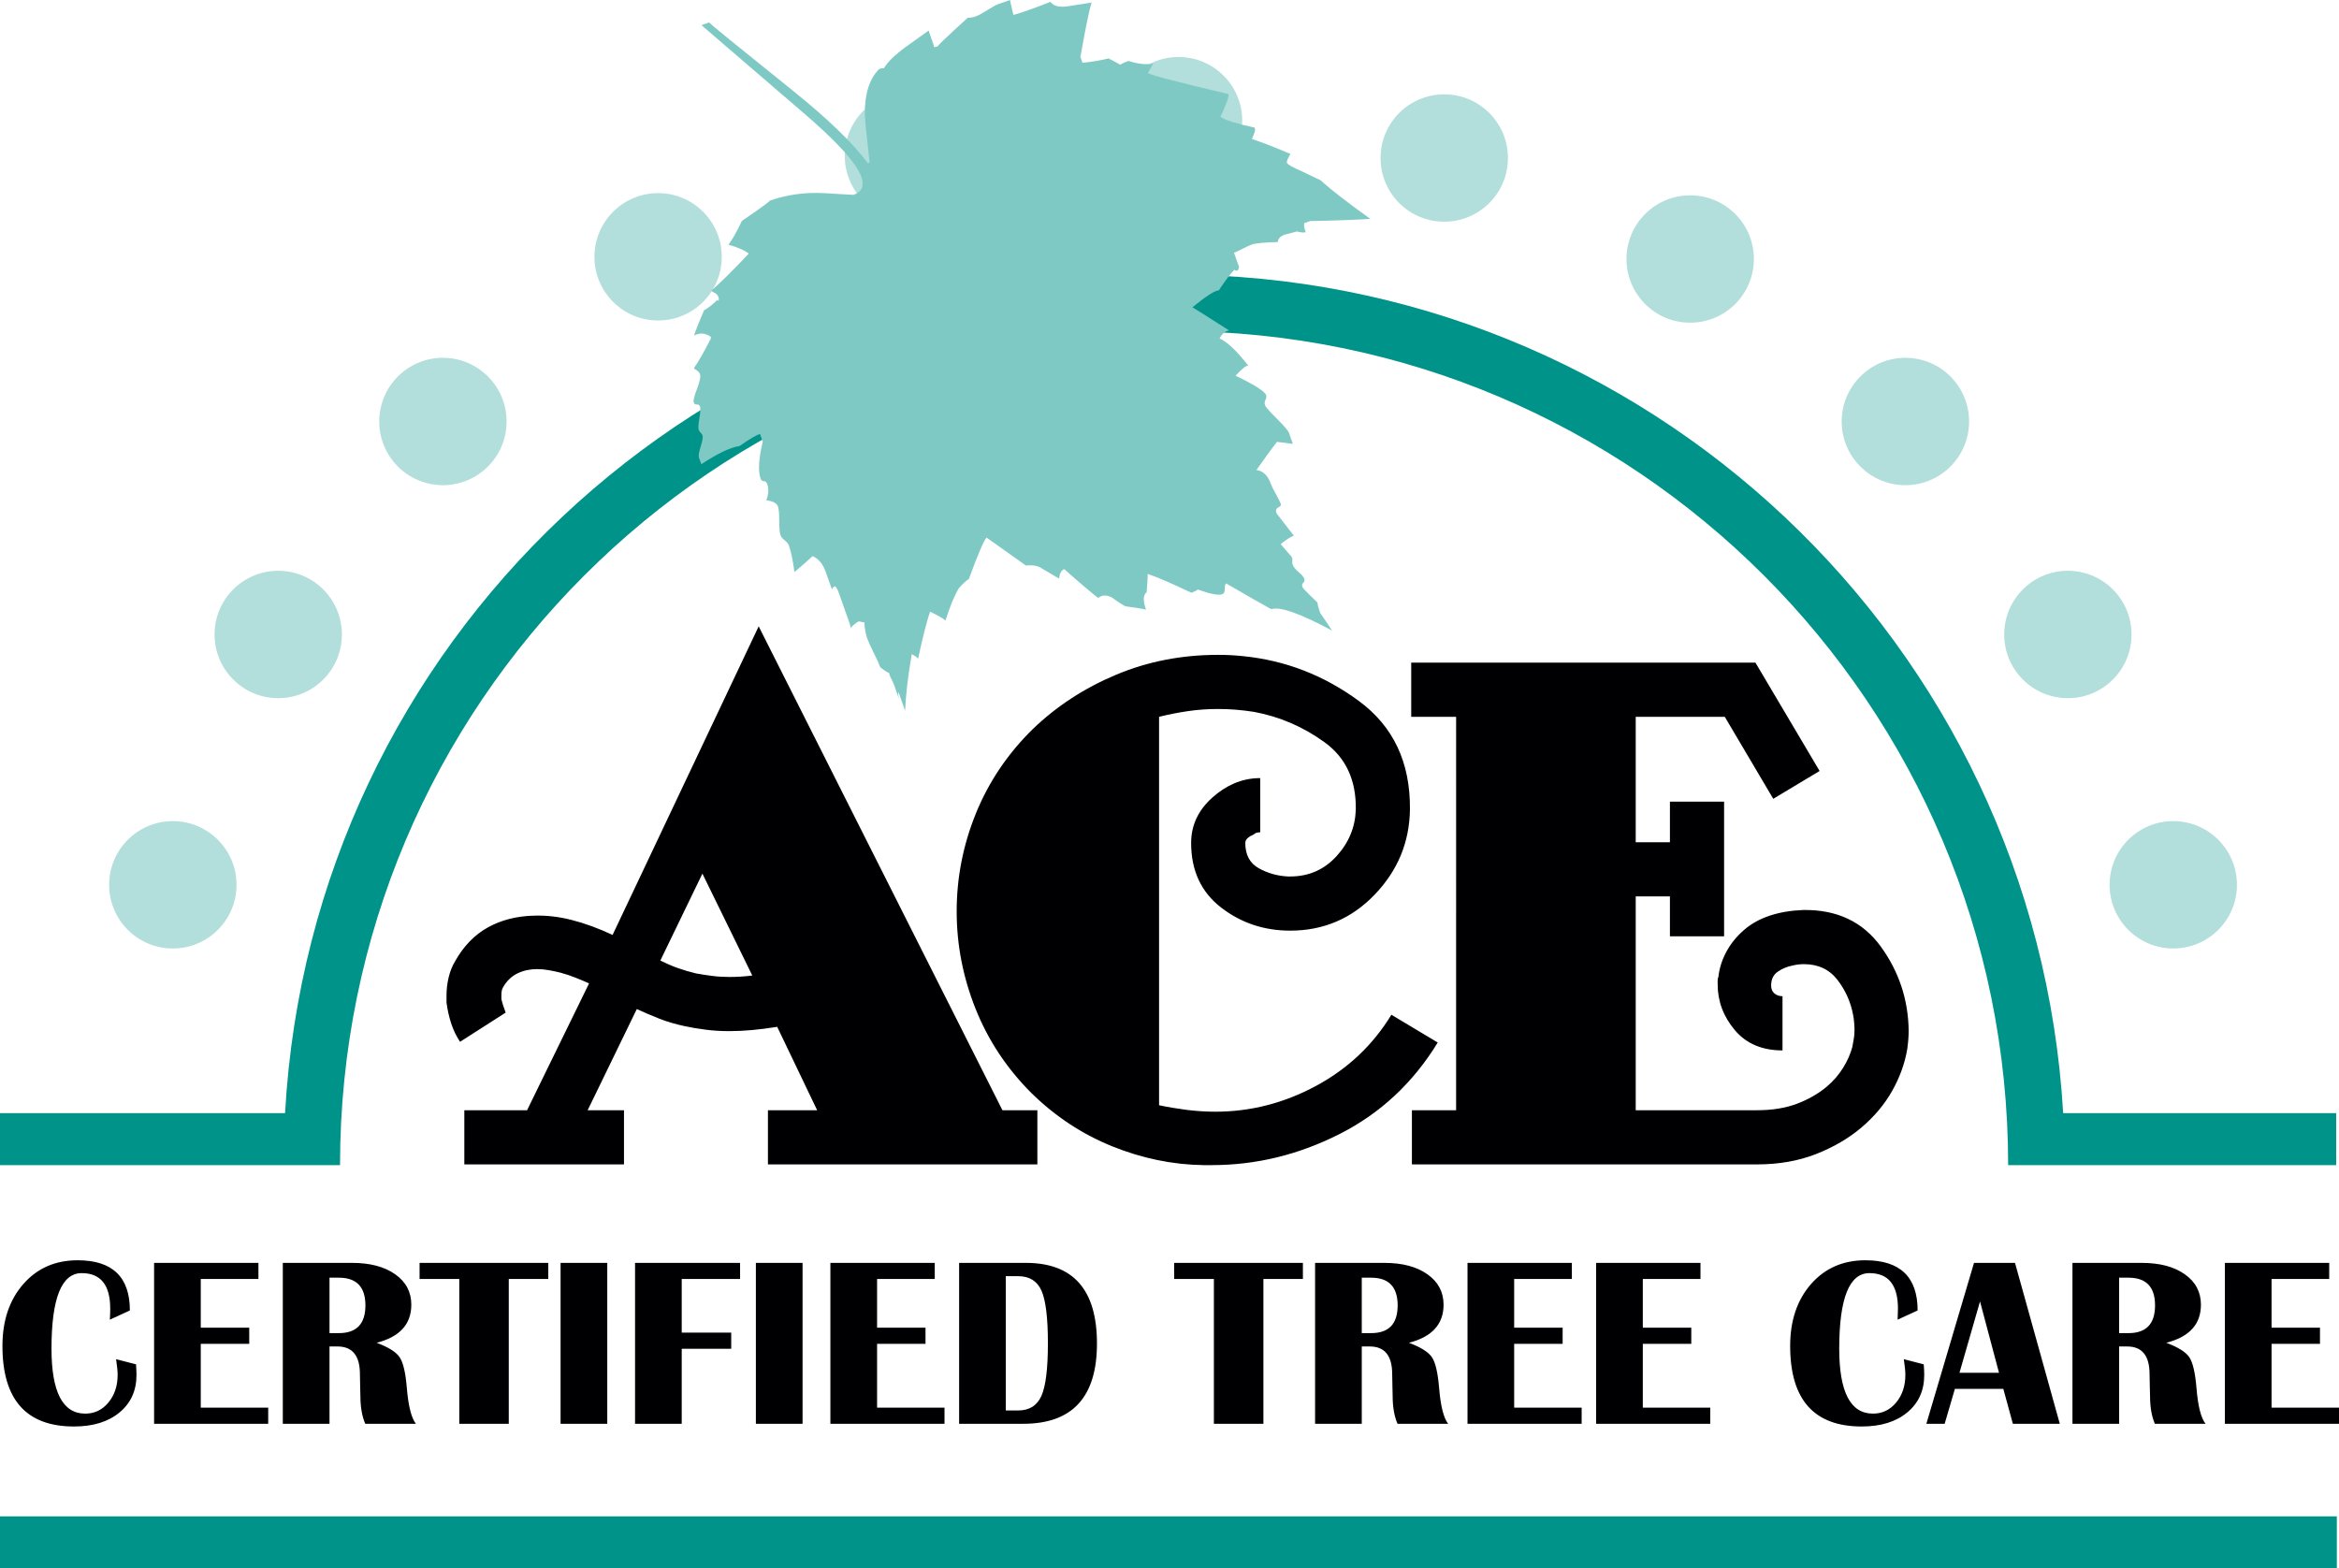
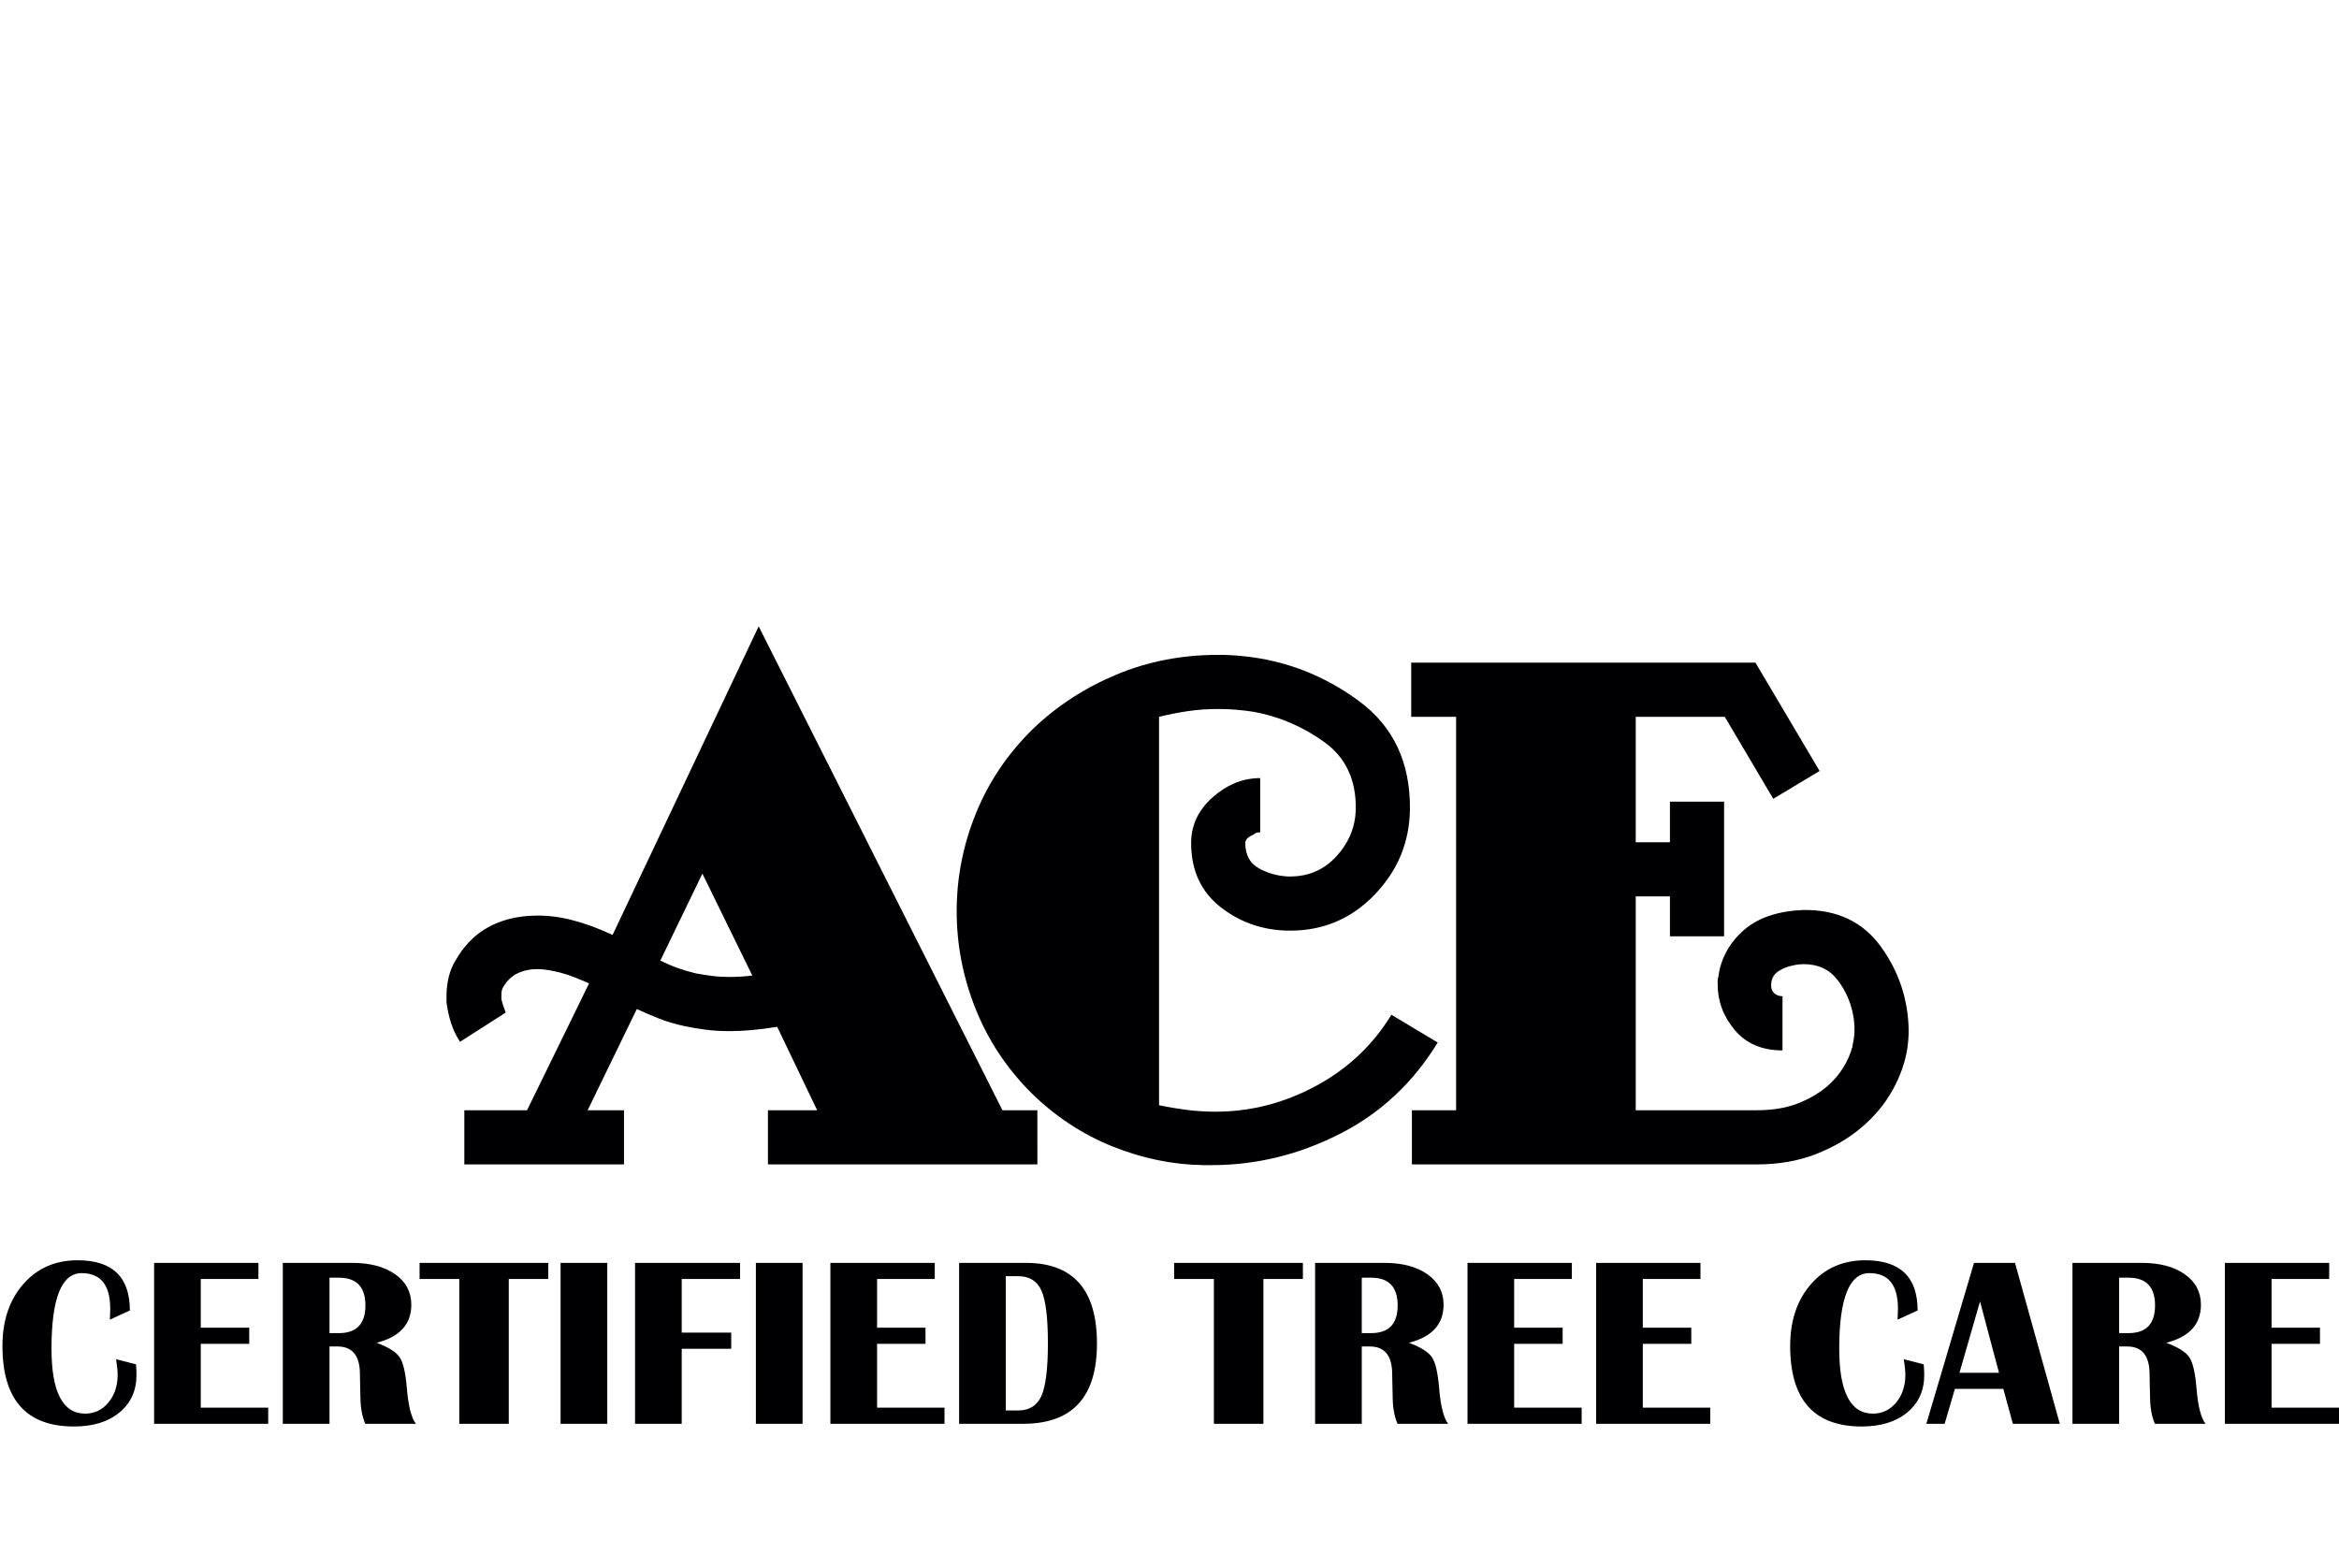
<svg xmlns="http://www.w3.org/2000/svg" version="1.1" id="Layer_1" x="0px" y="0px" width="252.02px" height="168.972px" viewBox="0 0 252.02 168.972" enable-background="new 0 0 252.02 168.972" xml:space="preserve">
  <path fill="#000003" d="M205.654,111.029c0,0.304-0.011,0.625-0.038,0.961c-0.025,0.328-0.063,0.675-0.113,1.034  c-0.256,1.536-0.793,3.035-1.613,4.493c-0.82,1.461-1.921,2.776-3.304,3.956c-1.381,1.176-3.021,2.135-4.913,2.878  c-1.896,0.743-4.02,1.115-6.372,1.115h-37.172v-5.837c0.411,0,0.807,0,1.193,0c0.383,0,0.778,0,1.187,0c0.412,0,0.808,0,1.194,0  c0.381,0,0.779,0,1.189,0V77.238h-4.838v-5.837h37.09l6.913,11.674l-4.993,2.998l-5.223-8.835h-9.597v13.514h3.686v-4.375h5.836  v14.514h-5.836v-4.303h-3.686v23.041c1.074,0,2.162,0,3.262,0c1.098,0,2.19,0,3.264,0c1.077,0,2.164,0,3.263,0  c1.104,0,2.191,0,3.268,0c1.636,0,3.069-0.23,4.297-0.692c1.23-0.463,2.301-1.075,3.228-1.843c0.714-0.611,1.304-1.293,1.765-2.036  c0.46-0.74,0.792-1.495,0.997-2.263c0.052-0.313,0.102-0.601,0.156-0.885c0.046-0.28,0.075-0.577,0.075-0.881  c0-0.258-0.013-0.536-0.038-0.844c-0.025-0.309-0.062-0.591-0.116-0.844c-0.259-1.386-0.82-2.641-1.688-3.765  c-0.873-1.126-2.078-1.688-3.612-1.688c-0.204,0-0.409,0.011-0.611,0.037c-0.206,0.025-0.409,0.061-0.615,0.115  c-0.563,0.102-1.089,0.32-1.576,0.653c-0.487,0.333-0.727,0.829-0.727,1.497c0,0.36,0.113,0.641,0.345,0.843  c0.232,0.206,0.524,0.308,0.88,0.308v5.841c-2.197,0-3.915-0.731-5.142-2.191c-1.23-1.461-1.846-3.112-1.846-4.953  c0-0.157,0-0.297,0-0.421c0-0.134,0.025-0.246,0.08-0.348c0.1-0.924,0.382-1.819,0.845-2.688c0.458-0.871,1.099-1.665,1.92-2.38  c0.768-0.666,1.688-1.178,2.762-1.536c1.075-0.36,2.279-0.562,3.612-0.613c3.633-0.053,6.425,1.265,8.368,3.951  C204.605,104.693,205.601,107.7,205.654,111.029 M154.912,112.333c-2.661,4.351-6.195,7.644-10.597,9.869  c-4.403,2.228-8.982,3.341-13.744,3.341c-0.156,0-0.307,0-0.465,0c-0.151,0-0.307,0-0.457,0c-3.328-0.05-6.603-0.731-9.831-2.034  c-3.227-1.307-6.118-3.216-8.677-5.723c-2.663-2.662-4.674-5.697-6.03-9.098c-1.358-3.408-2.031-6.901-2.031-10.486  c0-3.634,0.688-7.153,2.071-10.557c1.383-3.403,3.427-6.437,6.143-9.101c2.559-2.458,5.541-4.403,8.947-5.833  c3.404-1.436,7.077-2.15,11.017-2.15c0.466,0,0.925,0.01,1.385,0.036c0.462,0.025,0.923,0.062,1.383,0.113  c4.507,0.464,8.628,2.061,12.362,4.8c3.738,2.741,5.583,6.642,5.53,11.713c-0.05,3.529-1.317,6.592-3.801,9.175  c-2.484,2.586-5.515,3.879-9.102,3.879c-2.812,0-5.296-0.83-7.45-2.494c-2.148-1.666-3.223-3.981-3.223-6.953  c0-1.893,0.759-3.519,2.266-4.875c1.513-1.357,3.162-2.058,4.953-2.111c0.051,0,0.092,0,0.118,0c0.024,0,0.06,0,0.11,0v5.834  c-0.1,0-0.218,0.015-0.34,0.041c-0.133,0.023-0.248,0.087-0.348,0.191c-0.259,0.104-0.474,0.229-0.656,0.384  c-0.175,0.152-0.267,0.333-0.267,0.536c0,1.282,0.49,2.192,1.46,2.728c0.971,0.536,2.021,0.832,3.151,0.883c0.046,0,0.085,0,0.111,0  c0.029,0,0.065,0,0.115,0c1.999,0,3.664-0.731,4.994-2.187c1.33-1.46,2.02-3.138,2.075-5.031c0.051-3.176-1.076-5.59-3.382-7.257  c-2.304-1.665-4.838-2.754-7.601-3.264c-0.664-0.103-1.32-0.18-1.959-0.233c-0.639-0.052-1.268-0.074-1.884-0.074  c-1.123,0-2.213,0.074-3.26,0.23c-1.051,0.154-2.089,0.358-3.111,0.613v41.852c0.97,0.205,1.967,0.371,2.996,0.505  c1.023,0.123,2.047,0.192,3.068,0.192c3.791,0,7.4-0.925,10.832-2.771c3.428-1.844,6.142-4.401,8.137-7.675L154.912,112.333z   M81.056,105.112l-5.374-10.978l-4.533,9.368c0.614,0.304,1.243,0.579,1.881,0.807c0.639,0.228,1.296,0.418,1.958,0.577  c0.564,0.101,1.141,0.192,1.728,0.268c0.59,0.077,1.215,0.115,1.883,0.115c0.409,0,0.818-0.013,1.228-0.038  C80.237,105.206,80.646,105.165,81.056,105.112z M111.774,125.466H82.743v-5.837h5.303l-4.304-8.986  c-0.97,0.154-1.88,0.272-2.723,0.348c-0.845,0.077-1.649,0.114-2.42,0.114c-0.922,0-1.776-0.05-2.571-0.157  c-0.794-0.097-1.551-0.229-2.266-0.381c-0.972-0.207-1.883-0.474-2.725-0.805c-0.846-0.336-1.657-0.68-2.422-1.036l-5.297,10.903  h3.915v5.837H50.03v-5.837h6.759l6.682-13.668c-0.462-0.207-0.947-0.412-1.462-0.615c-0.509-0.208-1.046-0.385-1.609-0.537  c-0.41-0.106-0.832-0.193-1.269-0.272c-0.435-0.074-0.856-0.115-1.266-0.115c-0.767,0-1.473,0.156-2.111,0.464  c-0.641,0.305-1.165,0.817-1.573,1.535c-0.052,0.102-0.094,0.215-0.121,0.347c-0.025,0.125-0.037,0.291-0.037,0.495  c0,0.107,0,0.206,0,0.311c0,0.1,0.026,0.228,0.078,0.381c0.056,0.209,0.116,0.413,0.193,0.617c0.078,0.203,0.138,0.385,0.191,0.537  l-4.916,3.147c-0.405-0.61-0.727-1.281-0.961-1.997c-0.229-0.715-0.395-1.459-0.497-2.228c0-0.152,0-0.294,0-0.422  c0-0.127,0-0.239,0-0.346c0-0.661,0.078-1.32,0.232-1.959c0.153-0.636,0.382-1.213,0.691-1.726c0.917-1.634,2.096-2.853,3.532-3.647  c1.434-0.795,3.072-1.216,4.914-1.266c1.332-0.051,2.702,0.101,4.107,0.46c1.41,0.358,2.882,0.896,4.418,1.614l15.741-33.25  l26.265,52.14h3.763V125.466z M250.965,136.077v1.735h-6.211v5.247h5.217v1.739h-5.217v6.879h7.266v1.738h-12.296v-17.338H250.965   M228.33,143.645h1.015c1.902,0,2.855-0.999,2.855-2.987c0-1.986-0.953-2.985-2.855-2.985h-1.015V143.645z M223.301,153.415v-17.338  h7.457c1.935,0,3.484,0.405,4.646,1.228c1.157,0.812,1.739,1.911,1.739,3.281c0,2.097-1.242,3.468-3.733,4.1  c1.279,0.481,2.108,0.998,2.486,1.566c0.376,0.564,0.631,1.665,0.769,3.301c0.155,1.949,0.481,3.234,0.976,3.862h-5.461  c-0.349-0.808-0.519-1.808-0.519-3.009l-0.027-1.032l-0.025-1.296c0-2.001-0.807-2.993-2.417-2.993h-0.861v8.33H223.301z   M211.127,147.917h4.259l-2.045-7.685L211.127,147.917z M217.11,136.077l4.827,17.338h-5.057l-1.027-3.759h-5.221l-1.101,3.759  h-1.972l5.134-17.338H217.11z M205.131,146.454l2.146,0.556c0.036,0.443,0.053,0.826,0.053,1.143c0,1.69-0.612,3.033-1.832,4.04  c-1.217,1.009-2.851,1.513-4.902,1.513c-5.139,0-7.712-2.891-7.712-8.676c0-2.739,0.752-4.964,2.253-6.676  c1.495-1.704,3.444-2.558,5.853-2.558c3.749,0,5.627,1.808,5.627,5.41l-2.155,0.989c0.023-0.505,0.037-0.899,0.037-1.18  c0-2.554-1.024-3.834-3.077-3.834c-2.166,0-3.251,2.713-3.251,8.142c0,4.668,1.21,6.997,3.633,6.997c1,0,1.833-0.397,2.495-1.189  c0.662-0.797,0.998-1.792,0.998-2.992C205.297,147.76,205.24,147.198,205.131,146.454z M183.221,136.077v1.735h-6.213v5.247h5.223  v1.739h-5.223v6.879h7.267v1.738h-12.296v-17.338H183.221z M169.364,136.077v1.735h-6.218v5.247h5.223v1.739h-5.223v6.879h7.272  v1.738h-12.299v-17.338H169.364z M146.726,143.645h1.014c1.904,0,2.853-0.999,2.853-2.987c0-1.986-0.949-2.985-2.853-2.985h-1.014  V143.645z M141.697,153.415v-17.338h7.456c1.939,0,3.486,0.405,4.647,1.228c1.157,0.812,1.74,1.911,1.74,3.281  c0,2.097-1.247,3.468-3.732,4.1c1.275,0.481,2.104,0.998,2.483,1.566c0.377,0.564,0.631,1.665,0.769,3.301  c0.16,1.949,0.484,3.234,0.973,3.862h-5.456c-0.347-0.808-0.524-1.808-0.524-3.009l-0.024-1.032l-0.025-1.296  c0-2.001-0.808-2.993-2.416-2.993h-0.862v8.33H141.697z M140.383,136.077v1.735h-4.255v15.603h-5.336v-15.603h-4.278v-1.735H140.383  z M108.371,151.979h1.326c1.208,0,2.043-0.523,2.512-1.568c0.466-1.046,0.699-2.939,0.699-5.674c0-2.735-0.23-4.624-0.691-5.668  c-0.461-1.038-1.303-1.559-2.52-1.559h-1.326V151.979z M103.342,153.415v-17.338h7.188c5.112,0,7.664,2.898,7.664,8.687  c0,5.766-2.644,8.651-7.939,8.651H103.342z M100.716,136.077v1.735h-6.213v5.247h5.218v1.739h-5.218v6.879h7.265v1.738H89.472  v-17.338H100.716z M81.444,136.077h5.03v17.338h-5.03V136.077z M79.741,136.077v1.735h-6.288v5.781h5.333v1.741h-5.333v8.081h-5.029  v-17.338H79.741z M60.4,136.077h5.031v17.338H60.4V136.077z M59.076,136.077v1.735h-4.257v15.603h-5.333v-15.603h-4.278v-1.735  H59.076z M35.503,143.645h1.015c1.904,0,2.854-0.999,2.854-2.987c0-1.986-0.95-2.985-2.854-2.985h-1.015V143.645z M30.472,153.415  v-17.338h7.458c1.937,0,3.485,0.405,4.649,1.228c1.159,0.812,1.739,1.911,1.739,3.281c0,2.097-1.246,3.468-3.733,4.1  c1.277,0.481,2.104,0.998,2.481,1.566c0.377,0.564,0.636,1.665,0.769,3.301c0.163,1.949,0.488,3.234,0.976,3.862h-5.456  c-0.349-0.808-0.523-1.808-0.523-3.009l-0.026-1.032l-0.025-1.296c0-2.001-0.809-2.993-2.415-2.993h-0.863v8.33H30.472z   M27.845,136.077v1.735h-6.213v5.247h5.222v1.739h-5.222v6.879h7.266v1.738H16.603v-17.338H27.845z M12.509,146.454l2.148,0.556  c0.031,0.443,0.049,0.826,0.049,1.143c0,1.69-0.609,3.033-1.828,4.04c-1.217,1.009-2.851,1.513-4.905,1.513  c-5.14,0-7.71-2.891-7.71-8.676c0-2.739,0.753-4.964,2.254-6.676c1.493-1.704,3.442-2.558,5.85-2.558  c3.751,0,5.626,1.808,5.626,5.41l-2.156,0.989c0.027-0.505,0.039-0.899,0.039-1.18c0-2.554-1.024-3.834-3.076-3.834  c-2.167,0-3.252,2.713-3.252,8.142c0,4.668,1.211,6.997,3.634,6.997c1,0,1.833-0.397,2.492-1.189  c0.666-0.797,1.001-1.792,1.001-2.992C12.675,147.76,12.618,147.198,12.509,146.454z" />
-   <path fill-rule="evenodd" clip-rule="evenodd" fill="#00938A" d="M222.294,119.941h29.421v5.602h-35.343  c0-49.624-40.241-89.87-89.867-89.87c-49.624,0-89.867,40.246-89.867,89.87H0v-5.602h30.715  c2.827-50.845,44.865-90.354,95.79-90.354c50.808,0,92.829,39.644,95.796,90.359L222.294,119.941 M0,168.972h251.786v-5.583H0  V168.972z" />
-   <path fill-rule="evenodd" clip-rule="evenodd" fill="#B2DEDC" d="M18.623,88.478c3.784,0,6.862,3.072,6.862,6.861  s-3.078,6.861-6.862,6.861c-3.792,0-6.864-3.072-6.864-6.861S14.831,88.478,18.623,88.478 M97.882,9.925  c-3.792,0-6.862,3.075-6.862,6.863c0,3.789,3.07,6.862,6.862,6.862c3.788,0,6.861-3.073,6.861-6.862  C104.743,13,101.67,9.925,97.882,9.925 M29.979,61.503c-3.792,0-6.861,3.073-6.861,6.865c0,3.787,3.069,6.86,6.861,6.86  c3.788,0,6.858-3.073,6.858-6.86C36.837,64.576,33.767,61.503,29.979,61.503 M47.725,38.554c3.784,0,6.858,3.075,6.858,6.863  c0,3.791-3.074,6.861-6.858,6.861c-3.792,0-6.862-3.07-6.862-6.861C40.863,41.629,43.933,38.554,47.725,38.554 M70.91,20.811  c3.789,0,6.858,3.074,6.858,6.861c0,3.789-3.069,6.862-6.858,6.862c-3.79,0-6.861-3.073-6.861-6.862  C64.049,23.885,67.12,20.811,70.91,20.811 M126.984,6.141c3.79,0,6.861,3.071,6.861,6.863c0,3.787-3.071,6.859-6.861,6.859  c-3.789,0-6.86-3.072-6.86-6.859C120.124,9.212,123.195,6.141,126.984,6.141 M155.611,10.164c3.79,0,6.864,3.07,6.864,6.862  c0,3.789-3.074,6.861-6.864,6.861c-3.787,0-6.86-3.072-6.86-6.861C148.751,13.234,151.824,10.164,155.611,10.164 M182.11,21.047  c3.793,0,6.864,3.07,6.864,6.86c0,3.791-3.071,6.863-6.864,6.863c-3.787,0-6.861-3.072-6.861-6.863  C175.249,24.117,178.323,21.047,182.11,21.047 M205.299,38.554c3.789,0,6.862,3.075,6.862,6.863c0,3.791-3.073,6.861-6.862,6.861  c-3.79,0-6.862-3.07-6.862-6.861C198.437,41.629,201.509,38.554,205.299,38.554 M222.807,61.503c3.789,0,6.859,3.073,6.859,6.865  c0,3.787-3.07,6.86-6.859,6.86s-6.86-3.073-6.86-6.86C215.947,64.576,219.018,61.503,222.807,61.503 M234.16,88.478  c3.793,0,6.864,3.072,6.864,6.861s-3.071,6.861-6.864,6.861c-3.783,0-6.857-3.072-6.857-6.861S230.377,88.478,234.16,88.478" />
-   <path fill="#7FC9C4" d="M142.243,66.042c0.272,0.383,0.7,1.018,1.284,1.903c-3.452-1.851-5.636-2.621-6.545-2.303  c-0.843-0.45-2.471-1.381-4.876-2.783c-0.098,0.102-0.144,0.306-0.14,0.612c0.003,0.306-0.081,0.488-0.265,0.555  c-0.427,0.148-1.305-0.017-2.638-0.503c-0.16,0.123-0.393,0.239-0.695,0.346c-2.135-1.021-3.707-1.696-4.707-2.026  c0.004,0.404-0.037,1.069-0.119,1.987c-0.382,0.27-0.4,0.892-0.062,1.865c-0.447-0.117-1.177-0.235-2.173-0.361  c-0.143-0.018-0.627-0.326-1.452-0.922c-0.596-0.335-1.103-0.33-1.525,0.024c-0.849-0.656-2.068-1.696-3.657-3.112  c-0.305,0.106-0.493,0.446-0.562,1.018c-0.519-0.297-1.205-0.701-2.073-1.22c-0.405-0.194-0.91-0.257-1.498-0.183  c-0.908-0.639-2.318-1.644-4.238-3.013c-0.299,0.311-0.936,1.794-1.907,4.456c-0.282,0.173-0.642,0.504-1.081,1.001  c-0.476,0.781-0.957,1.941-1.439,3.477c-0.289-0.241-0.842-0.558-1.665-0.951c-0.368,1.086-0.798,2.774-1.286,5.064  c-0.123-0.161-0.353-0.321-0.684-0.481c-0.407,2.331-0.644,4.359-0.718,6.092l-0.706-2.003c-0.08,0.164-0.03,0.493,0.137,0.974  l-0.575-1.638c-0.109-0.301-0.256-0.629-0.444-0.97l-0.162-0.455c-0.142-0.018-0.451-0.217-0.926-0.598  c-0.127-0.36-0.363-0.875-0.7-1.542c-0.334-0.666-0.568-1.183-0.7-1.546c-0.191-0.545-0.291-1.125-0.305-1.738  c-0.137-0.015-0.323-0.054-0.546-0.112c-0.141-0.015-0.471,0.228-0.99,0.719c0.043-0.092,0.018-0.274-0.077-0.548l-1.094-3.098  c-0.212-0.605-0.381-0.887-0.503-0.845c-0.12,0.044-0.22,0.146-0.299,0.31l-0.642-1.822c-0.322-0.909-0.802-1.492-1.437-1.746  c-0.464,0.436-1.11,1.006-1.956,1.715c-0.163-1.241-0.361-2.192-0.596-2.862c-0.065-0.183-0.218-0.37-0.453-0.56  c-0.241-0.186-0.39-0.373-0.455-0.555c-0.085-0.244-0.131-0.754-0.131-1.539c-0.002-0.787-0.048-1.298-0.136-1.542  c-0.124-0.363-0.548-0.59-1.264-0.68c0.257-0.635,0.289-1.226,0.094-1.771c-0.065-0.182-0.184-0.279-0.355-0.287  c-0.175-0.006-0.295-0.101-0.356-0.282c-0.281-0.792-0.201-2.117,0.238-3.978l-0.289-0.815c-0.266,0.021-1.004,0.452-2.209,1.289  c-0.976,0.138-2.352,0.793-4.119,1.962l-0.262-0.727c-0.06-0.183,0-0.578,0.198-1.195c0.193-0.616,0.255-1.012,0.193-1.193  c-0.024-0.061-0.091-0.158-0.205-0.288c-0.114-0.133-0.186-0.226-0.202-0.285c-0.067-0.185-0.043-0.602,0.066-1.257  c0.111-0.653,0.137-1.071,0.072-1.251c-0.066-0.182-0.179-0.262-0.342-0.242c-0.163,0.028-0.274-0.056-0.338-0.237  c-0.065-0.182,0.055-0.668,0.357-1.453c0.302-0.794,0.41-1.308,0.325-1.55c-0.064-0.185-0.184-0.327-0.357-0.437  c-0.178-0.111-0.276-0.195-0.296-0.256c0.458-0.638,1.071-1.708,1.838-3.209l-0.064-0.181c-0.618-0.395-1.209-0.425-1.771-0.092  c0.23-0.697,0.592-1.607,1.082-2.736c0.401-0.211,0.884-0.586,1.443-1.125l0.036,0.09l0.09-0.03  c0.039-0.083,0.027-0.216-0.038-0.396c-0.063-0.182-0.195-0.324-0.405-0.422c-0.206-0.097-0.316-0.175-0.342-0.236  c0.948-0.811,2.288-2.136,4.03-3.982c-0.395-0.336-1.124-0.662-2.189-0.968c0.381-0.477,0.864-1.328,1.455-2.56  c2.254-1.544,3.228-2.267,2.927-2.16c1.88-0.662,3.83-0.938,5.848-0.834l3.242,0.188c0.911-0.317,1.194-0.963,0.852-1.936  c-0.537-1.517-2.704-3.892-6.505-7.125c-1.863-1.6-5.438-4.674-10.729-9.227l0.821-0.287c0.127,0.159,3.139,2.612,9.045,7.357  c3.717,2.991,6.41,5.592,8.075,7.805l0.182-0.065c-0.335-2.888-0.506-4.634-0.515-5.247c-0.018-2.176,0.502-3.798,1.563-4.853  c0.122-0.042,0.285-0.064,0.491-0.069c0.432-0.7,1.194-1.444,2.281-2.237l2.534-1.819l0.574,1.642  c-0.074,0.164,0.07,0.181,0.431,0.053c-0.181,0.067,0.889-0.96,3.214-3.078c0.493,0.032,1.097-0.18,1.824-0.644  c0.725-0.458,1.21-0.73,1.452-0.816L108.82,0l0.366,1.612c0.936-0.258,2.265-0.733,4.007-1.412c0.293,0.443,0.898,0.607,1.812,0.485  l2.619-0.41c-0.212,0.554-0.618,2.506-1.213,5.856l0.224,0.639c1.119-0.124,2.052-0.281,2.806-0.478  c0.244,0.118,0.662,0.342,1.261,0.682c0.224-0.147,0.512-0.285,0.879-0.411c1.001,0.329,1.892,0.425,2.662,0.29  c-0.117,0.244-0.305,0.586-0.564,1.014c0.432,0.26,3.329,1.013,8.685,2.266c0.044,0.324-0.243,1.146-0.875,2.459  c0.537,0.359,1.765,0.743,3.684,1.157c0.125,0.162,0.03,0.572-0.285,1.229c0.921,0.29,2.308,0.825,4.151,1.607  c-0.293,0.514-0.426,0.833-0.379,0.955c0.064,0.181,0.622,0.496,1.668,0.947c0.658,0.315,1.312,0.632,1.971,0.944  c1.195,1.082,2.984,2.462,5.354,4.155c-1.871,0.113-4.028,0.193-6.472,0.232l-0.638,0.225c-0.081,0.163-0.03,0.489,0.139,0.976  c-0.18,0.063-0.497,0.036-0.946-0.076c-0.063,0.023-0.437,0.121-1.126,0.294c-0.568,0.132-0.879,0.412-0.934,0.842  c-1.486,0.043-2.411,0.133-2.773,0.262c-0.247,0.084-0.567,0.234-0.976,0.441c-0.4,0.213-0.723,0.362-0.965,0.446l0.547,1.548  c-0.059,0.222-0.116,0.346-0.178,0.372c-0.12,0.041-0.235,0.012-0.336-0.087c-0.4,0.413-0.959,1.158-1.672,2.225  c-0.408,0.009-1.36,0.616-2.842,1.823c0.084,0.039,1.401,0.871,3.952,2.496c-0.446,0.092-0.785,0.382-1.026,0.873  c0.806,0.334,1.828,1.303,3.078,2.909c-0.265,0.026-0.717,0.392-1.356,1.095c2.055,0.984,3.153,1.686,3.306,2.109  c0.039,0.124,0.011,0.286-0.084,0.493c-0.098,0.207-0.118,0.399-0.051,0.582c0.064,0.18,0.492,0.666,1.274,1.443  c0.79,0.783,1.226,1.295,1.311,1.535l0.416,1.184l-1.711-0.217c-0.522,0.665-1.255,1.672-2.21,3.033  c0.713,0.089,1.231,0.593,1.554,1.5c0.087,0.244,0.265,0.607,0.539,1.092c0.272,0.483,0.453,0.847,0.534,1.089  c0.045,0.12-0.051,0.242-0.283,0.356c-0.235,0.119-0.294,0.325-0.185,0.629c0,0,0.622,0.808,1.871,2.411  c-0.364,0.129-0.835,0.434-1.417,0.91l1.212,1.416c0.044,0.125,0.057,0.253,0.039,0.399c-0.018,0.14-0.005,0.274,0.038,0.395  c0.085,0.241,0.299,0.512,0.641,0.8c0.339,0.287,0.539,0.521,0.607,0.705c0.064,0.182,0.029,0.331-0.099,0.445  c-0.131,0.114-0.164,0.26-0.102,0.44c0.044,0.125,0.3,0.411,0.767,0.862c0.463,0.45,0.749,0.726,0.852,0.825  C141.973,65.18,142.072,65.559,142.243,66.042z M91.604,67.675c-0.024,0.023-0.043,0.039-0.068,0.063  C91.567,67.728,91.59,67.707,91.604,67.675z" />
</svg>